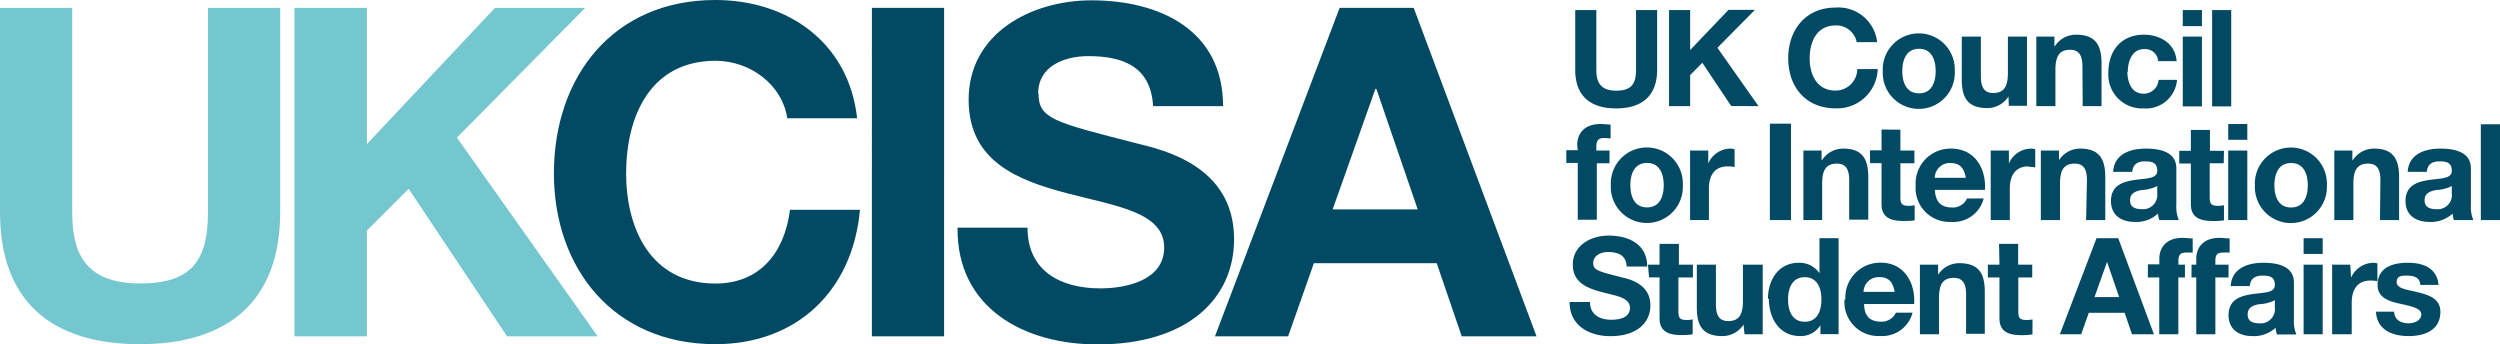
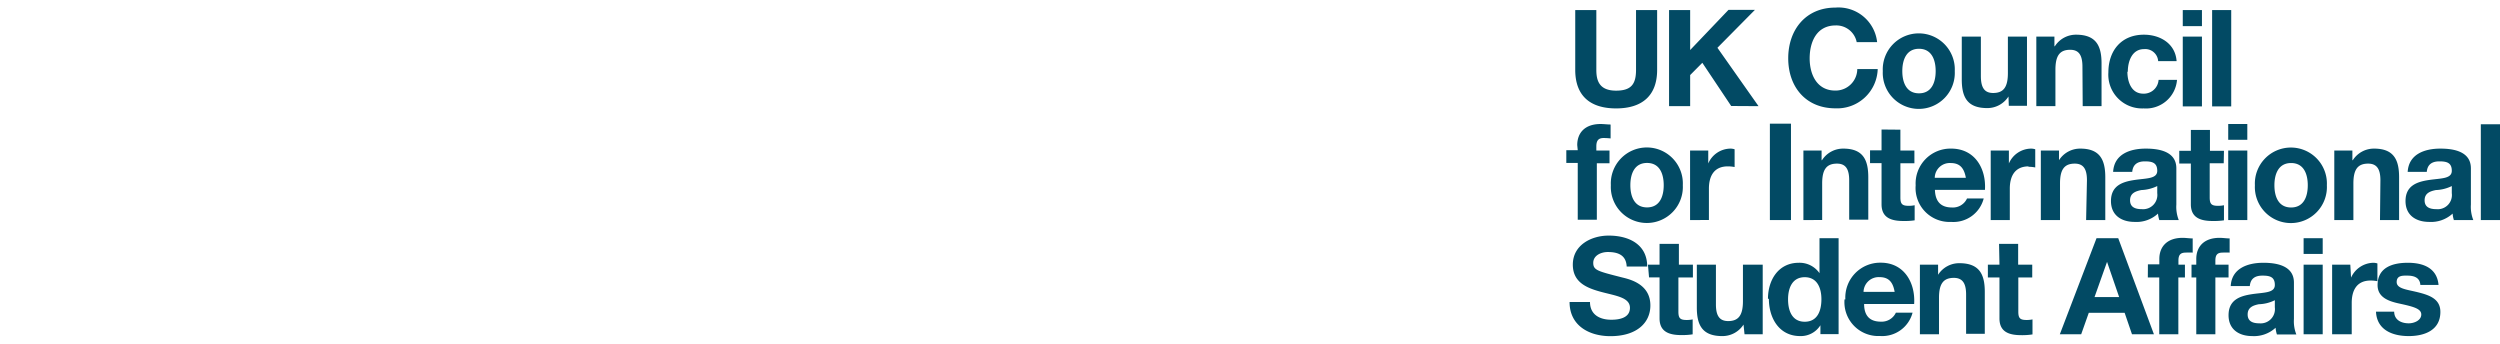
<svg xmlns="http://www.w3.org/2000/svg" viewBox="0 0 299.78 41.27">
  <defs>
    <style>.cls-1{fill:#75c7cf;}.cls-2{fill:#024a64;}</style>
  </defs>
  <title>Asset 4</title>
  <g id="Layer_2" data-name="Layer 2">
    <g id="Layer_1-2" data-name="Layer 1">
-       <path class="cls-1" d="M33.6,25.44V.94H24.94v24.5c0,5.85-2,8.55-8.17,8.55-7,0-8.11-4.25-8.11-8.55V.94H0v24.5c0,10.7,6.18,15.83,16.77,15.83S33.6,36.09,33.6,25.44M54.79,16.5,70.18.94H59.36L44,17.27V.94H35.31V40.33H44V27.64l5-5L60.8,40.33H71.67Z" />
      <path class="cls-2" d="M287.09,37.37h-2.18c.1,2.21,2,2.93,3.92,2.93s3.8-.71,3.8-2.9c0-1.55-1.3-2-2.64-2.34s-2.6-.42-2.6-1.24.76-.77,1.27-.77c.83,0,1.51.24,1.57,1.12h2.18c-.18-2.05-1.86-2.66-3.68-2.66s-3.63.55-3.63,2.68c0,1.47,1.32,1.94,2.65,2.22,1.64.36,2.59.6,2.59,1.3s-.83,1.06-1.5,1.06c-.9,0-1.74-.4-1.75-1.4m-8.57-5.63h-2.29v8.34h2.29Zm0-3.18h-2.29v1.89h2.29Zm-9,9.15c0-.84.64-1.09,1.35-1.23a4.6,4.6,0,0,0,1.91-.48v.85a1.71,1.71,0,0,1-1.86,1.92c-.74,0-1.4-.21-1.4-1.06m-2.29.09c0,1.71,1.26,2.5,2.84,2.5a3.8,3.8,0,0,0,2.8-1,3.75,3.75,0,0,0,.16.81h2.33a4.29,4.29,0,0,1-.29-1.86V33.89c0-2-2-2.38-3.66-2.38-1.87,0-3.8.65-3.92,2.79h2.29c.08-.9.64-1.25,1.51-1.25s1.49.14,1.49,1.12-1.31.89-2.71,1.1-2.84.64-2.84,2.53m-3.87-6.06h-.57v1.53h.57v6.81h2.29V33.27h1.58V31.74h-1.58v-.5c0-.69.25-.95.87-.95a7.75,7.75,0,0,1,.84,0v-1.7c-.39,0-.81-.07-1.21-.07-1.88,0-2.79,1.07-2.79,2.53Zm-5.81,1.53h1.37v6.81h2.29V33.27H262V31.74h-.78v-.5c0-.69.26-.95.87-.95a7.75,7.75,0,0,1,.84,0v-1.7c-.39,0-.81-.07-1.21-.07-1.87,0-2.79,1.07-2.79,2.53v.65h-1.37Zm-6.39,2.35,1.5-4.22h0l1.45,4.22Zm.24-7.06L247,40.08h2.56l.91-2.57h4.3l.88,2.57h2.63L254,28.56Zm-11.64,3.18h-1.39v1.53h1.39v4.92c0,1.66,1.22,2,2.62,2a8,8,0,0,0,1.34-.09V38.3a3.33,3.33,0,0,1-.7.07c-.78,0-1-.2-1-1V33.27h1.67V31.74H242v-2.5h-2.29Zm-7.36,0h-2.18v8.34h2.29V35.7c0-1.69.54-2.38,1.78-2.38,1.06,0,1.47.68,1.47,2v4.71H238V35c0-2.07-.62-3.44-3.05-3.44a3,3,0,0,0-2.55,1.39h0ZM232,21.32a1.8,1.8,0,0,1,1.9-1.77c1.12,0,1.62.61,1.83,1.77Zm-2.29.9a4.07,4.07,0,0,0,4.26,4.39,3.75,3.75,0,0,0,3.9-2.81h-2a1.86,1.86,0,0,1-1.8,1.08c-1.28,0-2-.65-2.05-2.11h6c.16-2.56-1.21-4.95-4.05-4.95a4.18,4.18,0,0,0-4.26,4.4M223.46,35a1.82,1.82,0,0,1,1.91-1.77c1.12,0,1.62.61,1.82,1.77Zm-2.28.9a4.06,4.06,0,0,0,4.25,4.39,3.76,3.76,0,0,0,3.91-2.8h-2a1.88,1.88,0,0,1-1.81,1.08c-1.27,0-2-.66-2-2.12h6c.16-2.56-1.21-4.95-4-4.95a4.18,4.18,0,0,0-4.25,4.4m-2.78-9.52V22c0-1.69.53-2.38,1.78-2.38,1.06,0,1.46.68,1.46,2v4.72h2.29V21.26c0-2.07-.61-3.44-3-3.44a3,3,0,0,0-2.55,1.39h-.05V18.05h-2.18v8.34Zm-20.76,6.88H199v4.92c0,1.66,1.23,2,2.63,2a8.15,8.15,0,0,0,1.34-.09V38.3a3.42,3.42,0,0,1-.71.07c-.78,0-1-.2-1-1V33.27H203V31.74h-1.68v-2.5H199v2.5h-1.39Zm7.18-6.88V22.62c0-1.46.58-2.67,2.26-2.67a4.07,4.07,0,0,1,.82.08V17.9a1.64,1.64,0,0,0-.5-.08,2.94,2.94,0,0,0-2.66,1.78h0V18.05h-2.18v8.34Zm-5.42-4.17c0,1.33-.47,2.66-2,2.66s-2-1.33-2-2.66.47-2.67,2-2.67,2,1.33,2,2.67m2.29,0a4.32,4.32,0,1,0-8.63,0,4.32,4.32,0,1,0,8.63,0m-11.13,14h-2.45c0,2.84,2.35,4.1,4.9,4.1,3.13,0,4.79-1.58,4.79-3.69,0-2.62-2.58-3.15-3.42-3.36-2.88-.74-3.43-.85-3.43-1.74s.94-1.3,1.74-1.3c1.21,0,2.2.35,2.27,1.74h2.46c0-2.67-2.21-3.71-4.62-3.71-2.08,0-4.3,1.13-4.3,3.48,0,2.16,1.72,2.82,3.43,3.28s3.42.65,3.42,1.9-1.35,1.43-2.24,1.43c-1.36,0-2.55-.59-2.55-2.13m-1.47-18.2h-1.37v1.53h1.37v6.81h2.29V19.58H193V18.05h-1.58v-.5c0-.7.26-1,.87-1a7.44,7.44,0,0,1,.84.05V14.93c-.38,0-.8-.06-1.2-.06-1.88,0-2.8,1.06-2.8,2.53Zm9.52-9.67V1.21h-2.53V8.38c0,1.71-.58,2.49-2.39,2.49-2.05,0-2.37-1.24-2.37-2.49V1.21h-2.53V8.38c0,3.12,1.8,4.62,4.9,4.62s4.92-1.51,4.92-4.62m12.16,4.35-4.93-7,4.5-4.55h-3.17L202.67,6V1.21h-2.53V12.73h2.53V9l1.46-1.47,3.46,5.18Zm-1.68,27.35h2.18V31.74H209v4.37c0,1.69-.53,2.39-1.77,2.39-1.07,0-1.47-.68-1.47-2V31.74h-2.29v5.13c0,2.06.61,3.43,3.05,3.43a3,3,0,0,0,2.55-1.38h0Zm5.22-4.18c0-1.37.51-2.66,2-2.66s2,1.29,2,2.64-.45,2.7-2,2.7-2-1.37-2-2.68m-2.3-.07c0,2.31,1.23,4.47,3.75,4.47A2.77,2.77,0,0,0,218.29,39h0v1.07h2.18V28.56h-2.29v4.2h0a2.9,2.9,0,0,0-2.48-1.25c-2.46,0-3.7,2.08-3.7,4.32m2.76-21h-2.53V26.39h2.53ZM217,7c0-2,.85-3.95,3.12-3.95a2.49,2.49,0,0,1,2.52,2h2.45a4.66,4.66,0,0,0-5-4.14c-3.56,0-5.66,2.66-5.66,6.08s2.1,6,5.66,6a4.86,4.86,0,0,0,5.07-4.71h-2.45a2.6,2.6,0,0,1-2.62,2.58C217.87,10.87,217,8.94,217,7m8.62,8.53v2.5h-1.38v1.53h1.38V24.5c0,1.66,1.23,2,2.63,2a8.11,8.11,0,0,0,1.34-.08V24.61a3.35,3.35,0,0,1-.71.07c-.77,0-1-.2-1-1V19.58h1.68V18.05h-1.68v-2.5Zm6.49-7c0,1.32-.47,2.66-2,2.66s-2-1.34-2-2.66.47-2.68,2-2.68,2,1.34,2,2.68m2.29,0a4.32,4.32,0,1,0-8.63,0,4.32,4.32,0,1,0,8.63,0m6.48,4.16h2.18V4.39h-2.29V8.76c0,1.7-.53,2.39-1.77,2.39-1.07,0-1.47-.68-1.47-2.05V4.39h-2.29V9.52c0,2.07.61,3.44,3.05,3.44a3,3,0,0,0,2.55-1.39h0ZM243.23,20a4.07,4.07,0,0,1,.82.08V17.9a1.69,1.69,0,0,0-.5-.08,2.94,2.94,0,0,0-2.66,1.78h0V18.05h-2.18v8.34H241V22.62c0-1.46.58-2.67,2.26-2.67m6.48-7.22H252V7.6c0-2.06-.62-3.44-3.05-3.44a3,3,0,0,0-2.55,1.39h-.05V4.39h-2.17v8.34h2.29V8.36c0-1.7.53-2.39,1.77-2.39,1.07,0,1.47.68,1.47,2.05Zm.41,13.66h2.3V21.26c0-2.07-.62-3.44-3-3.44a3,3,0,0,0-2.55,1.39h0V18.05h-2.18v8.34h2.3V22c0-1.69.53-2.38,1.77-2.38,1.06,0,1.46.68,1.46,2Zm5-17.79c0-1.22.49-2.71,1.95-2.71a1.55,1.55,0,0,1,1.69,1.44H261c-.15-2.13-2-3.17-3.92-3.17-2.71,0-4.26,1.92-4.26,4.52A4.05,4.05,0,0,0,257.05,13a3.73,3.73,0,0,0,4-3.42h-2.21A1.77,1.77,0,0,1,257,11.23c-1.43,0-1.9-1.44-1.9-2.63m3.58,14.56a1.71,1.71,0,0,1-1.86,1.92c-.74,0-1.4-.21-1.4-1.06s.65-1.09,1.35-1.23a4.76,4.76,0,0,0,1.91-.48Zm.26,3.23h2.32a4.29,4.29,0,0,1-.29-1.86V20.19c0-2-2-2.37-3.66-2.37-1.88,0-3.8.65-3.92,2.79h2.29c.08-.9.65-1.26,1.51-1.26s1.49.15,1.49,1.13-1.31.89-2.71,1.1-2.84.64-2.84,2.53c0,1.71,1.26,2.5,2.84,2.5a3.79,3.79,0,0,0,2.8-1,3.25,3.25,0,0,0,.17.81m2.8-23.29h2.3V1.21h-2.3Zm0,9.63h2.3V4.39h-2.3Zm4.94,5.32H265v-2.5h-2.29v2.5h-1.39v1.53h1.39V24.5c0,1.66,1.23,2,2.63,2a8.18,8.18,0,0,0,1.34-.08V24.61a3.42,3.42,0,0,1-.71.07c-.77,0-1-.2-1-1V19.58h1.68Zm-1.42-5.32h2.29V1.21h-2.29Zm1.93,4h2.29V14.87h-2.29Zm0,9.63h2.29V18.05h-2.29Zm9.54-4.17c0,1.33-.47,2.66-2,2.66s-2-1.33-2-2.66.47-2.67,2-2.67,2,1.33,2,2.67m2.29,0a4.32,4.32,0,1,0-8.63,0,4.32,4.32,0,1,0,8.63,0m2.81,9.52h-2.18v8.34H282V36.32c0-1.47.58-2.68,2.26-2.68a4.07,4.07,0,0,1,.82.08V31.59a1.64,1.64,0,0,0-.5-.08,3,3,0,0,0-2.66,1.78h0Zm3.56-5.35h2.29V21.26c0-2.07-.61-3.44-3-3.44a3,3,0,0,0-2.55,1.39h-.05V18.05h-2.17v8.34h2.29V22c0-1.69.53-2.38,1.77-2.38,1.06,0,1.47.68,1.47,2ZM294,23.16a1.7,1.7,0,0,1-1.86,1.92c-.74,0-1.4-.21-1.4-1.06s.65-1.09,1.35-1.23a4.71,4.71,0,0,0,1.91-.48Zm.26,3.23h2.32a4.29,4.29,0,0,1-.29-1.86V20.19c0-2-2-2.37-3.66-2.37-1.87,0-3.79.65-3.92,2.79H291c.08-.9.64-1.26,1.51-1.26s1.49.15,1.49,1.13-1.31.89-2.71,1.1-2.84.64-2.84,2.53c0,1.71,1.26,2.5,2.84,2.5a3.82,3.82,0,0,0,2.81-1,3.23,3.23,0,0,0,.16.81m5.52-11.52h-2.3V26.39h2.3Z" />
-       <path class="cls-2" d="M75.08,20.8c0-6.9,2.93-13.51,10.71-13.51,4.31,0,8.06,3,8.61,6.89h8.38c-1-9.1-8.33-14.18-17-14.18C73.59,0,66.42,9.11,66.42,20.8c0,11.37,7.17,20.47,19.37,20.47,9.66,0,16.44-6.29,17.33-16.11H94.73C94.07,30.35,91.08,34,85.79,34,78,34,75.08,27.37,75.08,20.8m29.47,19.53h8.66V.94h-8.66ZM124.49,11.2c0-3.31,3.2-4.47,6-4.47,4.14,0,7.51,1.22,7.78,6h8.39c0-9.1-7.56-12.69-15.78-12.69-7.12,0-14.73,3.87-14.73,11.92,0,7.39,5.9,9.66,11.75,11.2s11.7,2.26,11.7,6.51c0,4-4.64,4.91-7.67,4.91-4.64,0-8.72-2-8.72-7.28h-8.39c-.1,9.71,8.06,14,16.78,14,10.7,0,16.38-5.41,16.38-12.63,0-8.94-8.82-10.76-11.69-11.48-9.88-2.54-11.76-2.92-11.76-6M170,25.11h-10.2l5.13-14.46h.11Zm14.25,15.22L169.52.94h-8.88L145.69,40.33h8.77l3.09-8.77h14.73l3,8.77Z" />
    </g>
  </g>
</svg>